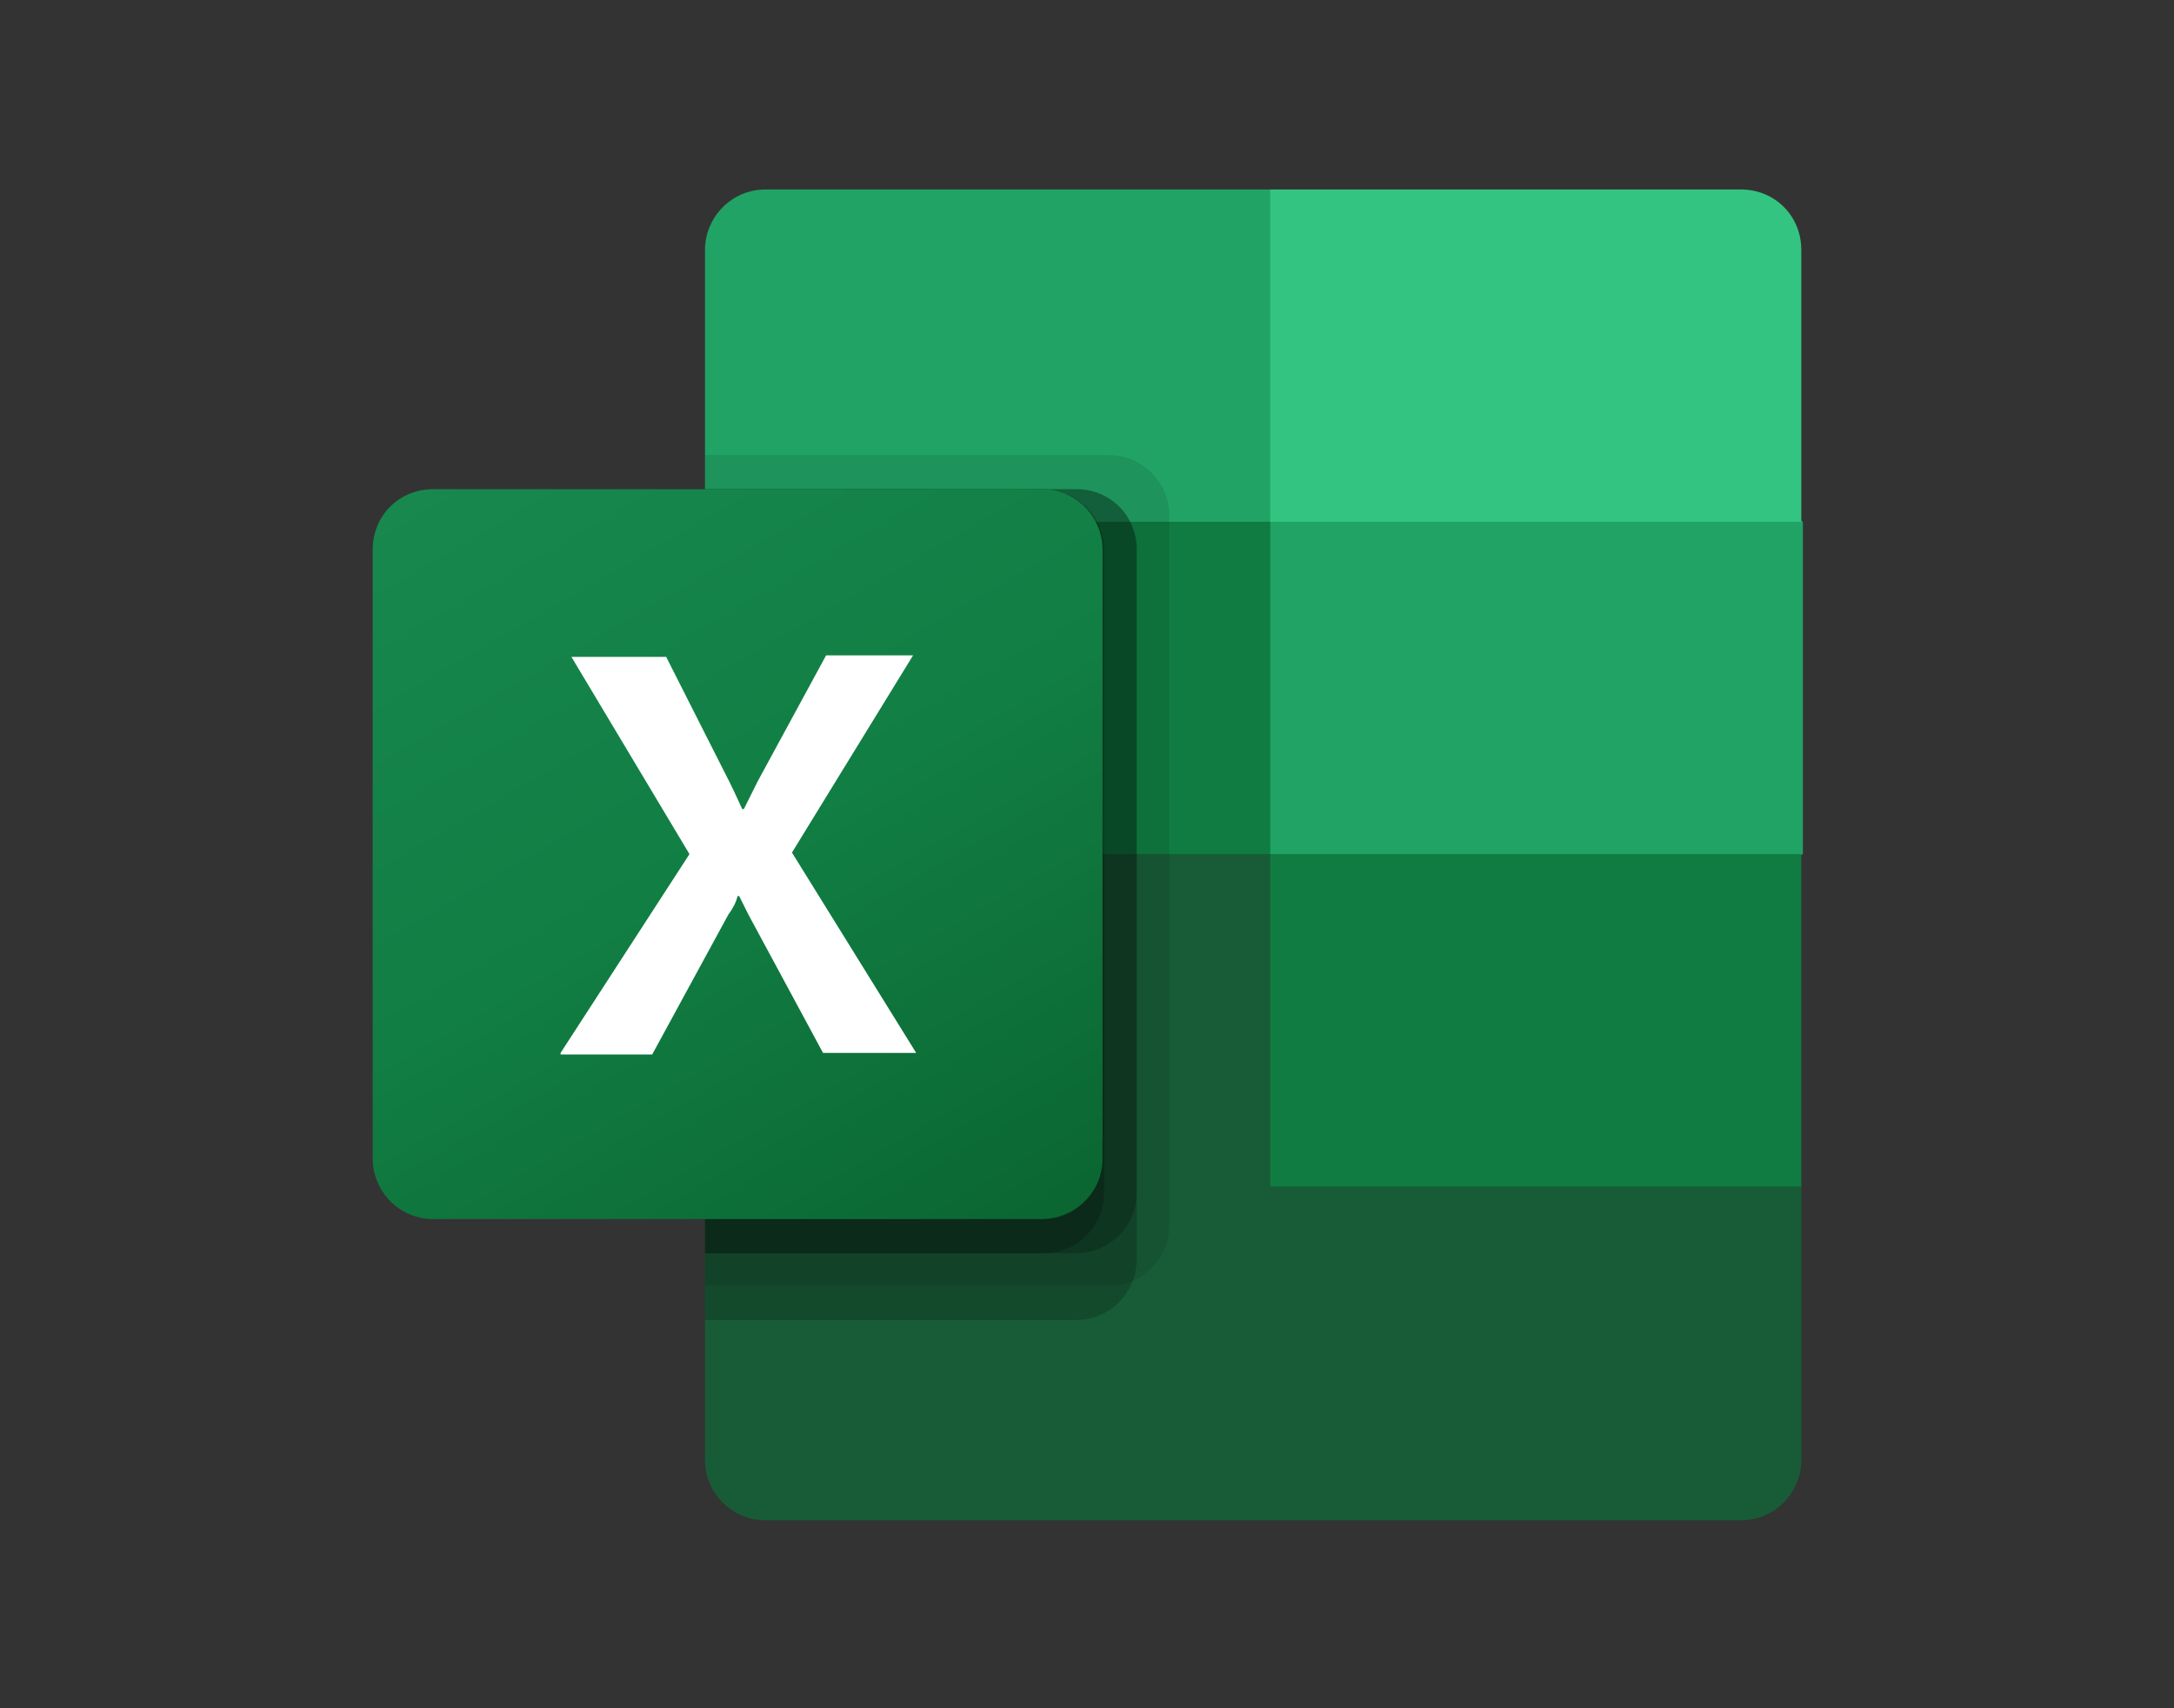
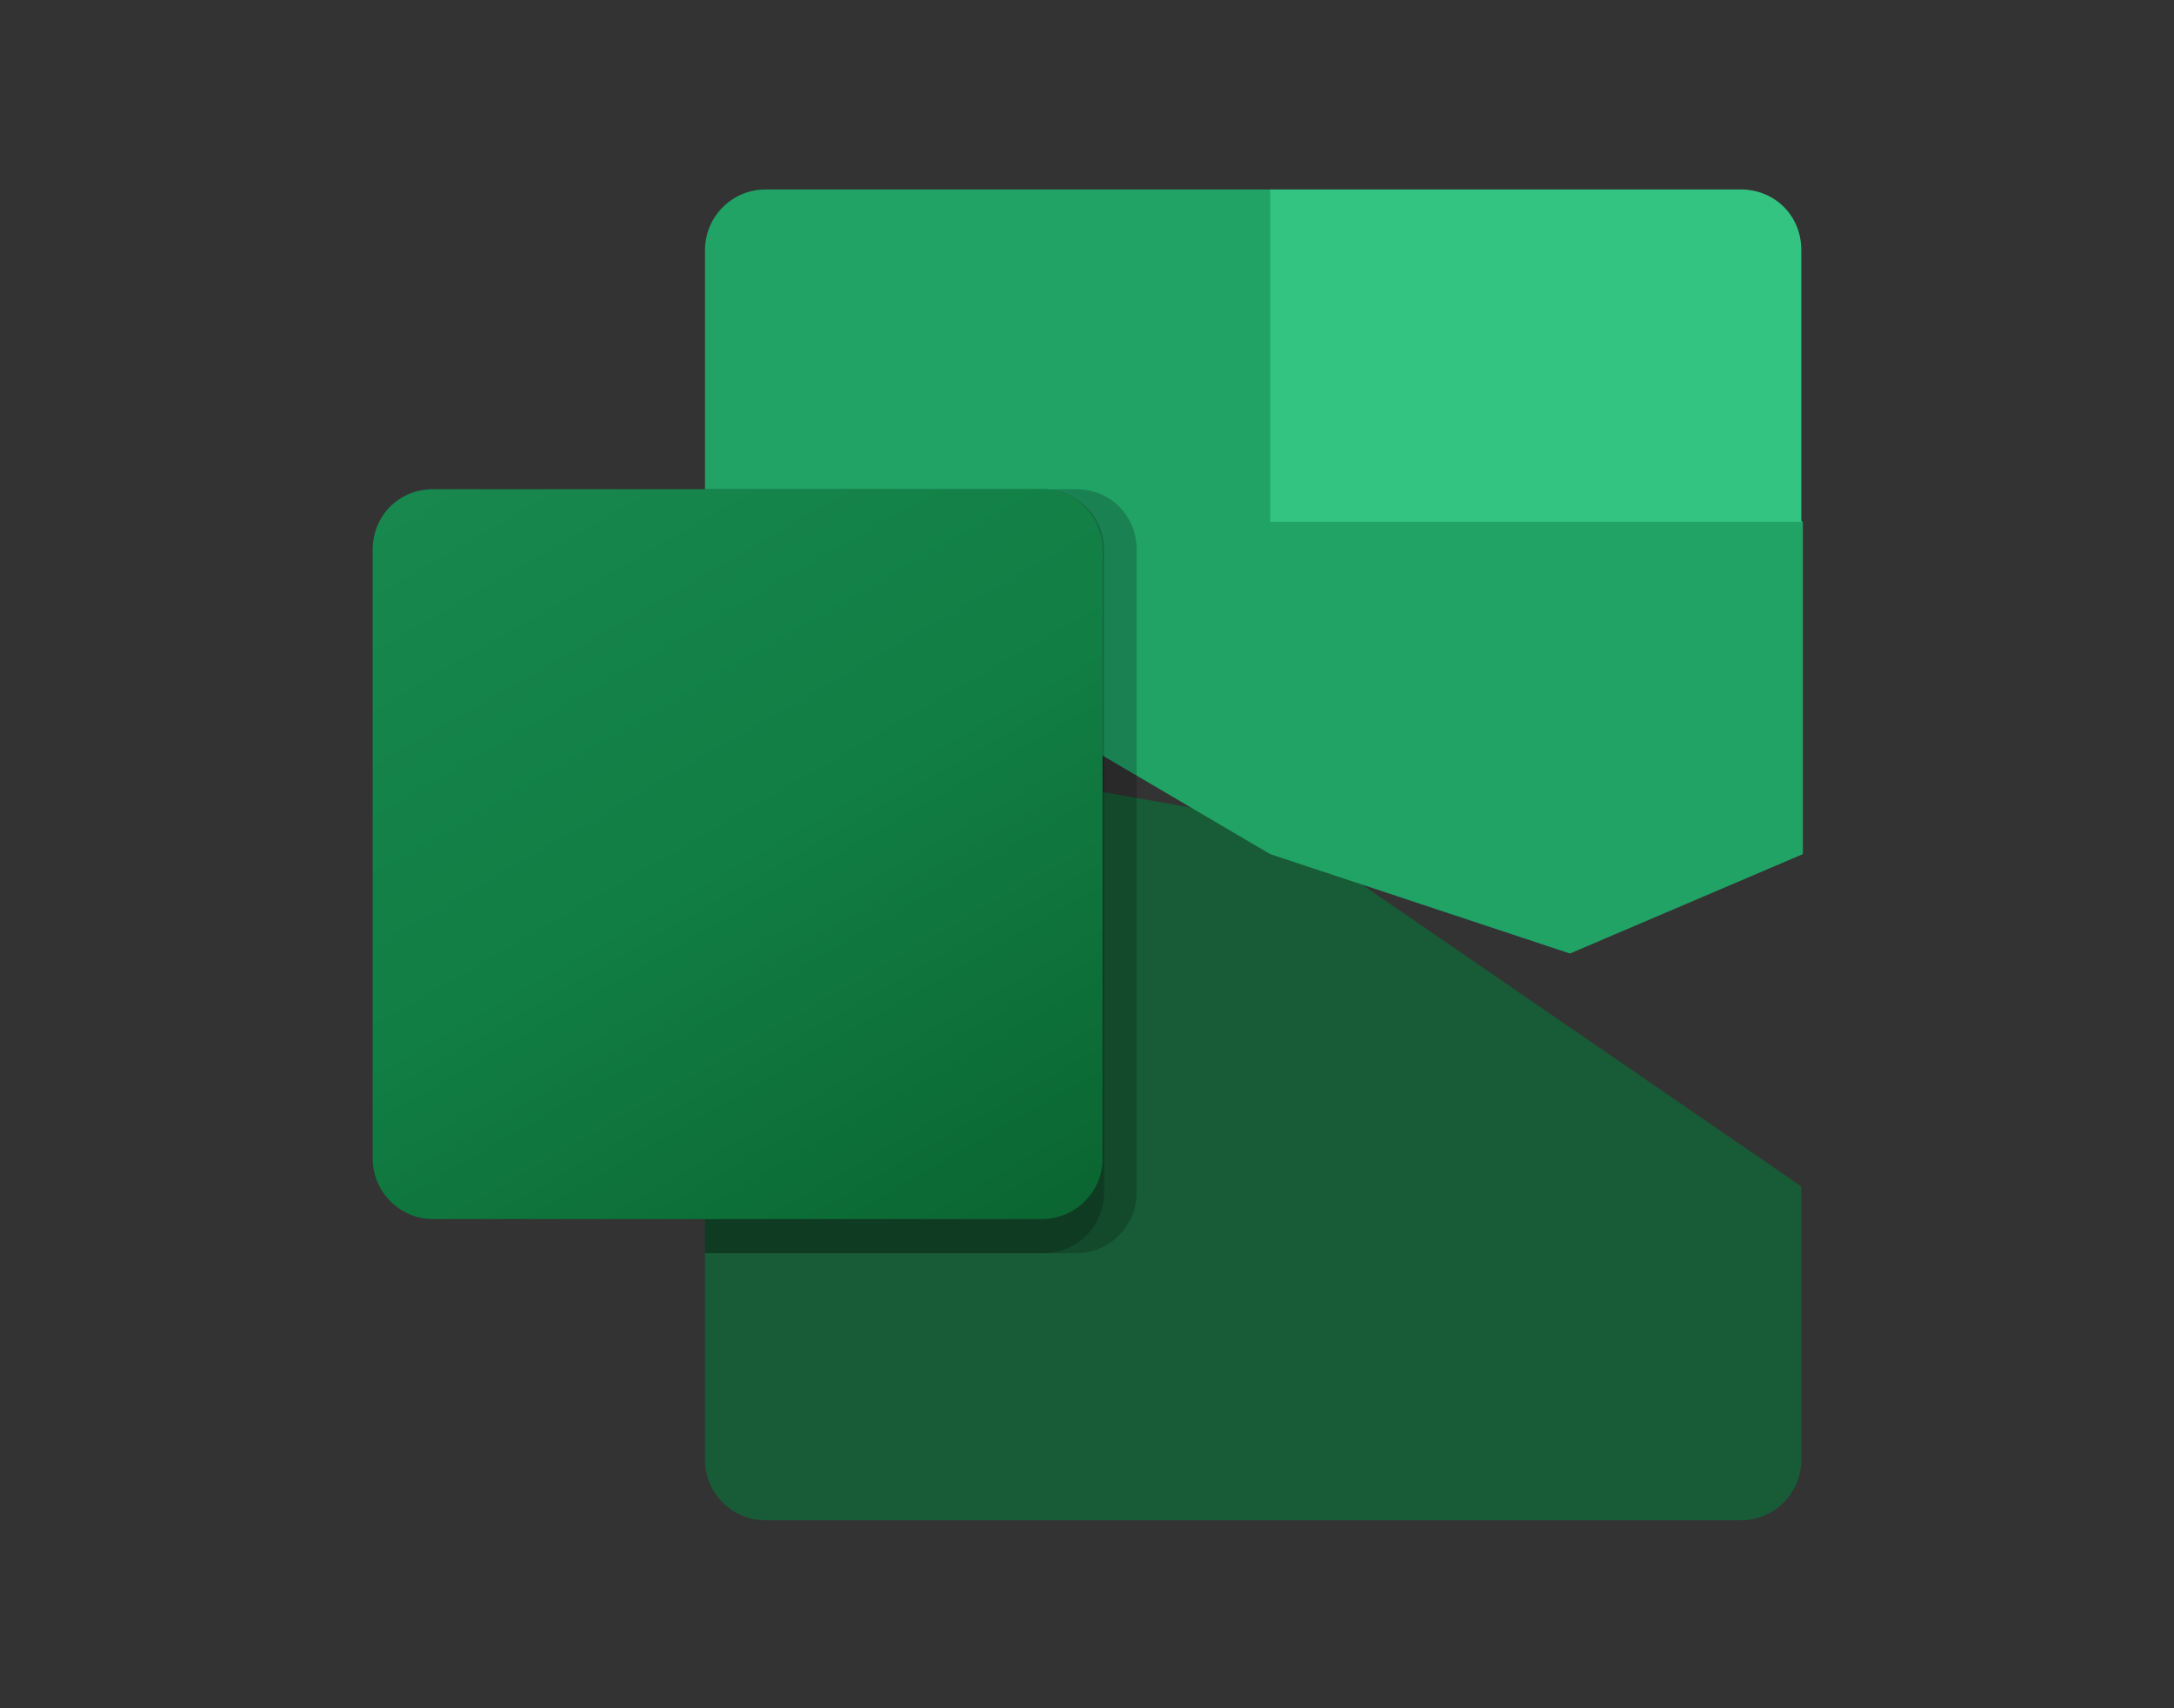
<svg xmlns="http://www.w3.org/2000/svg" version="1.1" id="Layer_1" x="0px" y="0px" viewBox="0 0 140 110" style="enable-background:new 0 0 140 110;" xml:space="preserve">
  <rect x="0" y="0" width="140" height="110" fill="#333333" stroke="none" />
  <style type="text/css">
	.st0{fill:#185C37;}
	.st1{fill:#21A366;}
	.st2{fill:#107C41;}
	.st3{opacity:0.1;enable-background:new    ;}
	.st4{opacity:0.2;enable-background:new    ;}
	.st5{fill:url(#SVGID_1_);}
	.st6{fill:#FFFFFF;}
	.st7{fill:#33C481;}
</style>
  <g>
    <path class="st0" d="M81.8,52.9l-36.4-6.4v47.5c0,2.2,1.8,3.9,3.9,3.9l0,0h62.8c2.2,0,3.9-1.8,3.9-3.9l0,0V76.4L81.8,52.9z" />
    <path class="st1" d="M81.8,12.2H49.3c-2.2,0-3.9,1.8-3.9,3.9l0,0v17.5L81.8,55l19.3,6.4l15-6.4V33.6L81.8,12.2z" />
-     <path class="st2" d="M45.4,33.6h36.4V55H45.4V33.6z" />
-     <path class="st3" d="M71.4,29.3h-26v53.5h26c2.2,0,3.9-1.8,3.9-3.9V33.2C75.3,31.1,73.6,29.3,71.4,29.3z" />
-     <path class="st4" d="M69.3,31.5H45.4V85h23.9c2.2,0,3.9-1.8,3.9-3.9V35.4C73.2,33.2,71.5,31.5,69.3,31.5z" />
    <path class="st4" d="M69.3,31.5H45.4v49.2h23.9c2.2,0,3.9-1.8,3.9-3.9V35.4C73.2,33.2,71.5,31.5,69.3,31.5z" />
    <path class="st4" d="M67.1,31.5H45.4v49.2h21.8c2.2,0,3.9-1.8,3.9-3.9V35.4C71.1,33.2,69.3,31.5,67.1,31.5z" />
    <linearGradient id="SVGID_1_" gradientUnits="userSpaceOnUse" x1="32.155" y1="-1993.615" x2="62.889" y2="-1940.385" gradientTransform="matrix(1 0 0 1 0 2022)">
      <stop offset="0" style="stop-color:#18884F" />
      <stop offset="0.5" style="stop-color:#117E43" />
      <stop offset="1" style="stop-color:#0B6631" />
    </linearGradient>
    <path class="st5" d="M27.9,31.5h39.2c2.2,0,3.9,1.8,3.9,3.9v39.2c0,2.2-1.8,3.9-3.9,3.9H27.9c-2.2,0-3.9-1.8-3.9-3.9V35.4   C24,33.2,25.7,31.5,27.9,31.5z" />
-     <path class="st6" d="M36.1,67.8L44.4,55l-7.6-12.7h6.1l4.1,8.1c0.4,0.8,0.6,1.3,0.8,1.7h0.1c0.3-0.6,0.6-1.2,0.9-1.8l4.4-8.1h5.6   L51,54.9l8,12.9H53l-4.8-8.9c-0.2-0.4-0.4-0.8-0.6-1.2h-0.1c-0.1,0.4-0.3,0.8-0.6,1.2l-4.9,9H36.1L36.1,67.8z" />
    <path class="st7" d="M112.1,12.2H81.8v21.4H116V16.1C116,13.9,114.3,12.2,112.1,12.2L112.1,12.2z" />
-     <path class="st2" d="M81.8,55H116v21.4H81.8V55z" />
  </g>
</svg>